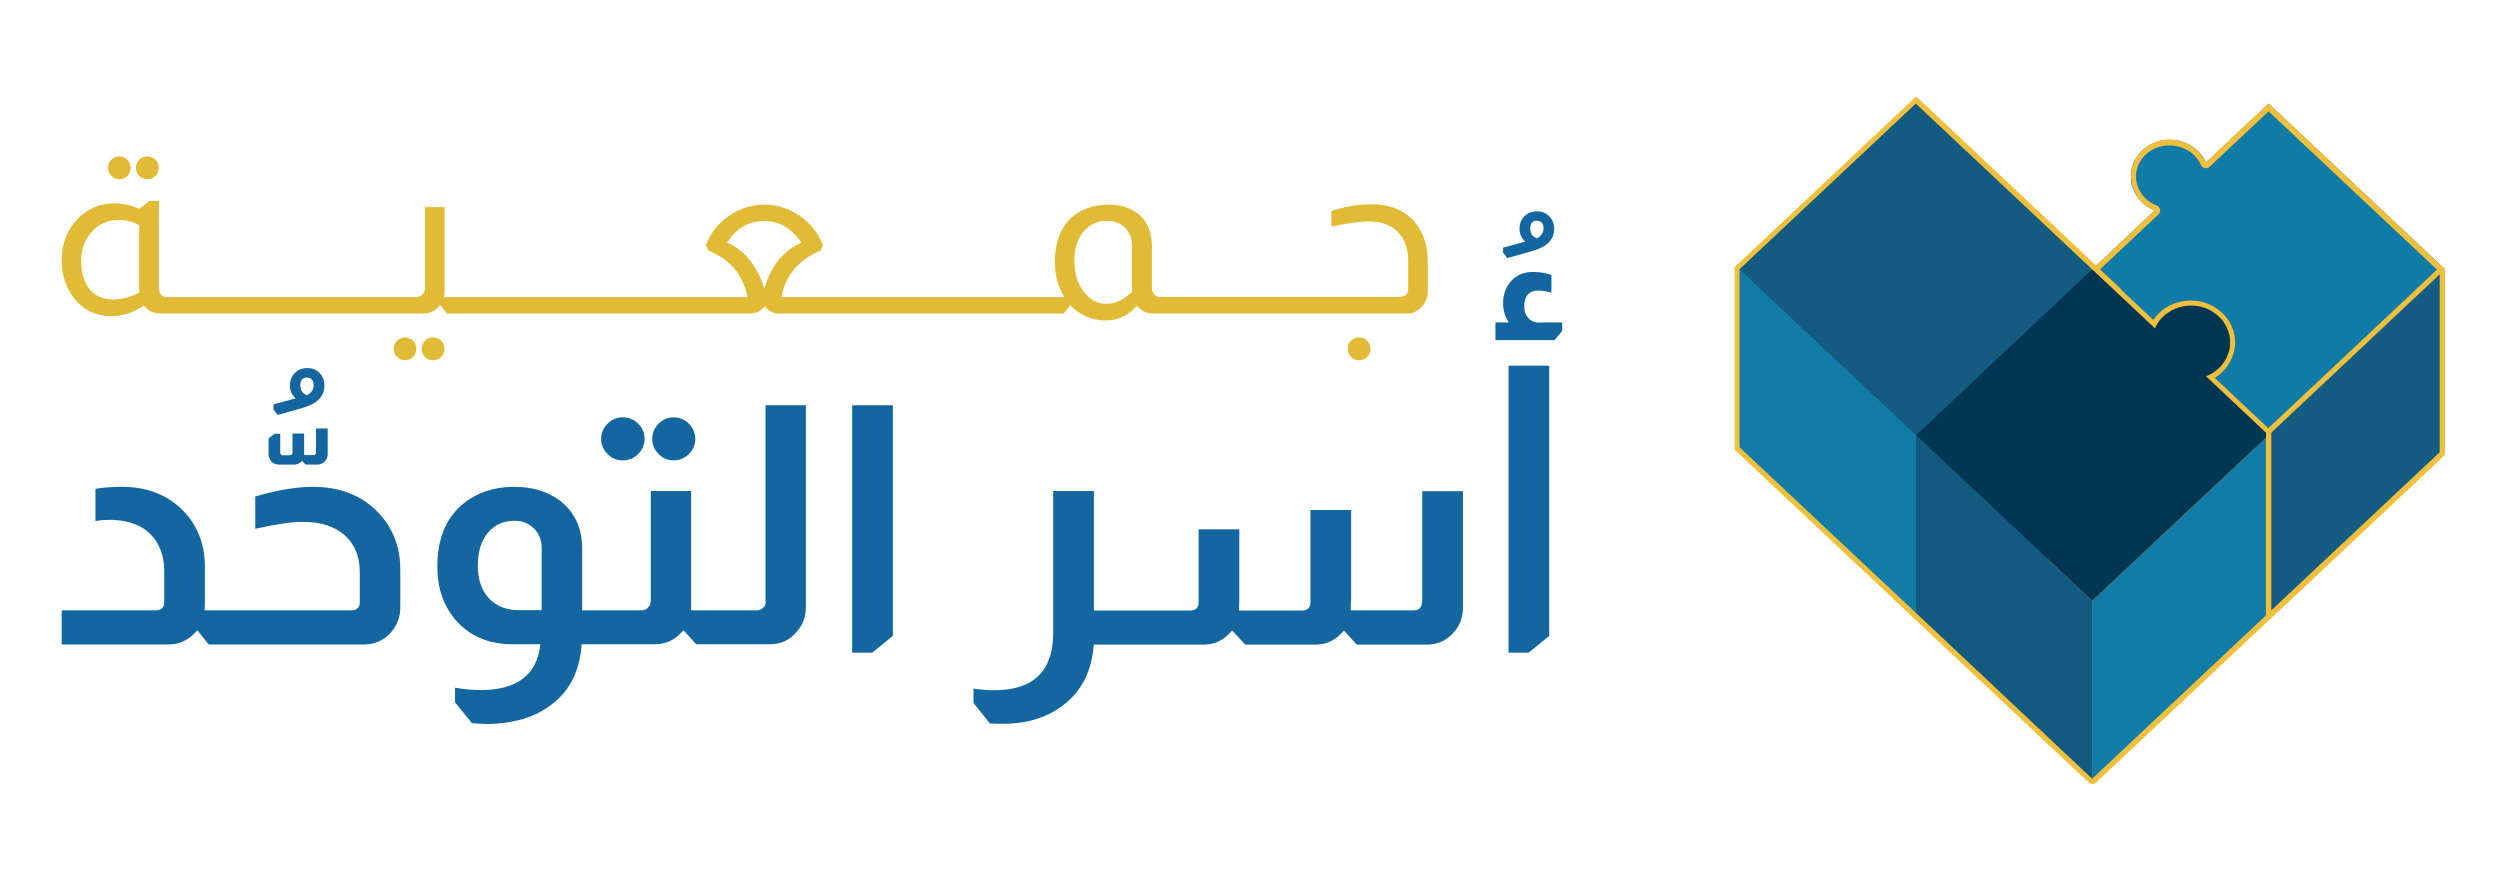
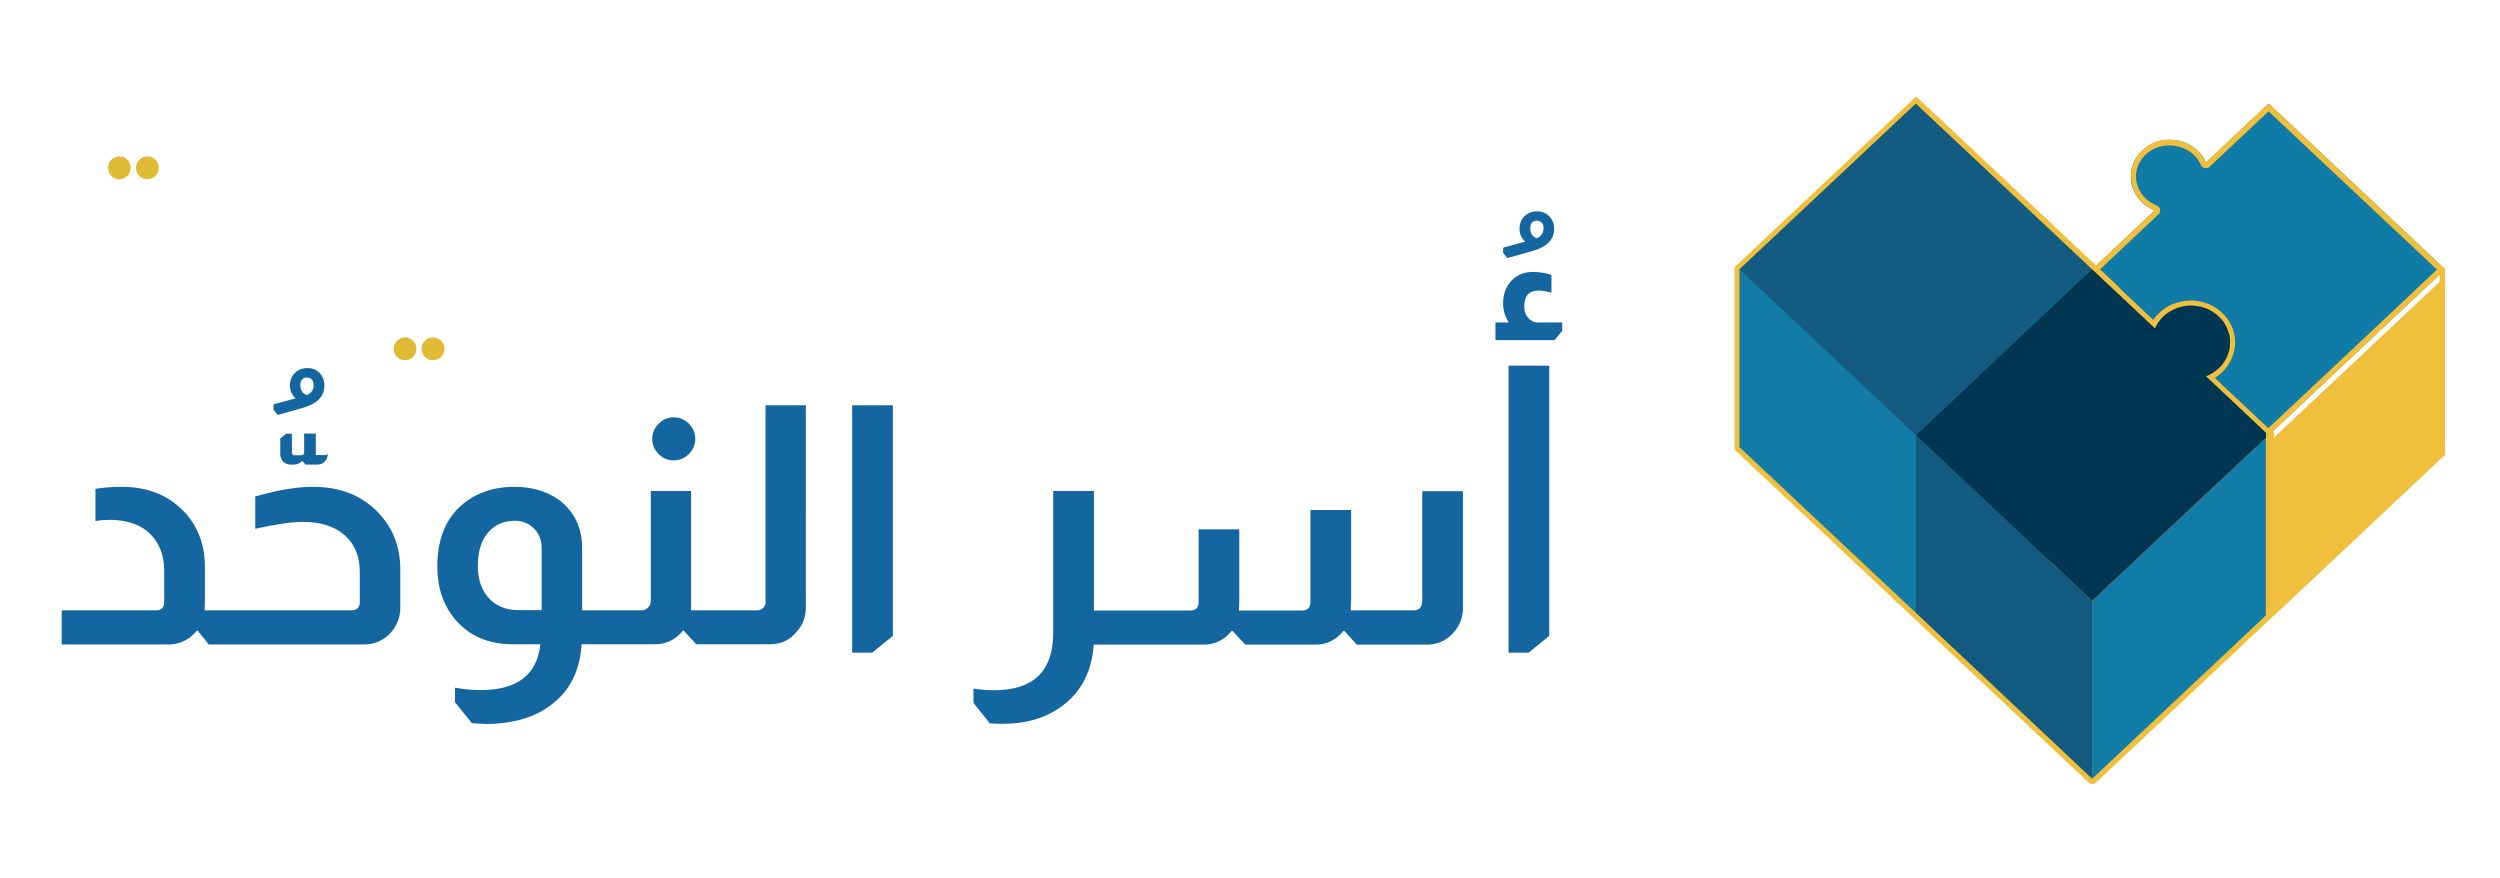
<svg xmlns="http://www.w3.org/2000/svg" xmlns:ns1="http://sodipodi.sourceforge.net/DTD/sodipodi-0.dtd" xmlns:ns2="http://www.inkscape.org/namespaces/inkscape" width="185" height="65" viewBox="0 0 185 65" fill="none" version="1.1" id="svg13" ns1:docname="logo_1.svg" ns2:version="0.92.4 (5da689c313, 2019-01-14)">
  <ns1:namedview pagecolor="#ffffff" bordercolor="#666666" borderopacity="1" objecttolerance="10" gridtolerance="10" guidetolerance="10" ns2:pageopacity="0" ns2:pageshadow="2" ns2:window-width="2560" ns2:window-height="1057" id="namedview15" showgrid="false" ns2:zoom="2.4462073" ns2:cx="-24.511015" ns2:cy="12.655329" ns2:window-x="-8" ns2:window-y="-8" ns2:window-maximized="1" ns2:current-layer="svg13" />
  <defs id="defs11">
    <linearGradient id="paint0_linear_1423_18" x1="18.209" y1="18.179" x2="45.372" y2="51.958" gradientUnits="userSpaceOnUse">
      <stop offset="0.425" stop-color="#7FB432" id="stop6" />
      <stop offset="0.467" stop-color="#EB9309" id="stop8" />
    </linearGradient>
  </defs>
  <style id="style10" type="text/css">
	.st0{fill:#E1BA36;}
	.st1{fill:#1366A0;}
	.st2{fill:#F0BF3C;}
	.st3{fill:#127CA7;}
	.st4{fill:#135B80;}
	.st5{fill:#117CA7;}
	.st6{fill:#125A7F;}
	.st7{fill:#117BA7;}
	.st8{fill:#145C81;}
	.st9{fill:#013652;}
</style>
  <g id="g84" transform="matrix(0.135,0,0,0.135,1.501,5.313)">
    <g id="g52">
      <g id="g50">
        <g id="g24">
          <path id="path12" d="m 69.6,58.9 c 1.8,0 3.3,-0.6 4.5,-1.8 1.2,-1.2 1.8,-2.7 1.8,-4.5 0,-1.7 -0.6,-3.1 -1.8,-4.4 -1.2,-1.2 -2.7,-1.8 -4.5,-1.8 -1.7,0 -3.1,0.6 -4.4,1.8 -1.2,1.2 -1.8,2.7 -1.8,4.4 0,1.8 0.6,3.3 1.8,4.5 1.3,1.2 2.8,1.8 4.4,1.8 z" class="st0" ns2:connector-curvature="0" style="fill:#e1ba36" />
          <path id="path14" d="m 54.3,58.9 c 1.7,0 3.1,-0.6 4.4,-1.8 1.2,-1.2 1.8,-2.7 1.8,-4.5 0,-1.7 -0.6,-3.1 -1.8,-4.4 -1.2,-1.2 -2.7,-1.8 -4.4,-1.8 -1.7,0 -3.1,0.6 -4.4,1.8 -1.2,1.2 -1.8,2.7 -1.8,4.4 0,1.8 0.6,3.3 1.8,4.5 1.3,1.2 2.7,1.8 4.4,1.8 z" class="st0" ns2:connector-curvature="0" style="fill:#e1ba36" />
          <path id="path16" d="m 226.2,145.6 c -1.7,0 -3.1,0.6 -4.4,1.8 -1.2,1.2 -1.8,2.7 -1.8,4.4 0,1.8 0.6,3.3 1.8,4.5 1.2,1.2 2.7,1.8 4.4,1.8 1.8,0 3.3,-0.6 4.5,-1.8 1.2,-1.2 1.8,-2.7 1.8,-4.5 0,-1.7 -0.6,-3.1 -1.8,-4.4 -1.2,-1.2 -2.7,-1.8 -4.5,-1.8 z" class="st0" ns2:connector-curvature="0" style="fill:#e1ba36" />
          <path id="path18" d="m 210.9,145.6 c -1.7,0 -3.1,0.6 -4.4,1.8 -1.2,1.2 -1.8,2.7 -1.8,4.4 0,1.8 0.6,3.3 1.8,4.5 1.2,1.2 2.7,1.8 4.4,1.8 1.7,0 3.1,-0.6 4.4,-1.8 1.2,-1.2 1.8,-2.7 1.8,-4.5 0,-1.7 -0.6,-3.1 -1.8,-4.4 -1.2,-1.2 -2.7,-1.8 -4.4,-1.8 z" class="st0" ns2:connector-curvature="0" style="fill:#e1ba36" />
-           <path id="path20" d="m 733.8,145.6 c -1.7,0 -3.1,0.6 -4.4,1.8 -1.2,1.2 -1.8,2.7 -1.8,4.4 0,1.8 0.6,3.3 1.8,4.5 1.2,1.2 2.7,1.8 4.4,1.8 1.8,0 3.3,-0.6 4.5,-1.8 1.2,-1.2 1.8,-2.7 1.8,-4.5 0,-1.7 -0.6,-3.1 -1.8,-4.4 -1.2,-1.2 -2.7,-1.8 -4.5,-1.8 z" class="st0" ns2:connector-curvature="0" style="fill:#e1ba36" />
-           <path id="path22" d="m 764.4,82.4 c -5.5,-6.5 -13.5,-9.8 -23.9,-9.8 -6.8,0 -14,1.2 -21.8,3.7 v 8.5 C 727.8,83 734.6,82 739,82 c 7.3,0 12.8,2.1 16.6,6.3 3.5,3.8 5.2,9 5.2,15.6 v 14.7 c 0,3.2 -1.6,4.8 -4.8,4.8 h -131.5 -0.3 c -1.3,-0.1 -2.3,-0.7 -3,-1.8 -0.6,-0.8 -0.9,-1.9 -0.9,-3 V 95.7 c 0,-8.6 -3,-14.9 -9.1,-19 -4,-2.6 -9,-3.9 -15.1,-3.9 -8.4,0.2 -15.2,2.7 -20.4,7.6 -5.7,5.6 -8.6,13.5 -8.6,23.7 0,7.3 1.7,13.7 5.2,19.4 h -131.1 -0.9 -23 c 1,-6 3.4,-11.2 7.2,-15.6 3.7,-4.2 8.5,-7.6 14.3,-10 l 1.1,-3 c -2.9,-7.4 -7.8,-13.2 -14.8,-17.3 -5.5,-3.2 -11.2,-4.8 -17.2,-4.8 -6,0 -11.8,1.6 -17.3,4.8 -6.9,4.1 -11.9,9.9 -14.8,17.3 l 1.3,3 c 6.3,2.6 11.4,6.3 15.2,11 3.3,4.6 5.4,9.4 6.3,14.6 H 238.9 238 232.2 c 0.3,-1 0.4,-2 0.4,-3 V 74.2 h -10.8 v 44.5 c 0,1.4 -0.5,2.6 -1.5,3.5 -0.8,0.8 -1.9,1.3 -3.3,1.3 H 82.3 81.4 79.8 c -0.9,0 -1.8,-0.4 -2.5,-1.3 -0.8,-0.8 -1.3,-2 -1.3,-3.5 V 70.8 h -5.3 l -5.4,4.3 c -4.6,-2 -9.1,-3 -13.6,-3 -7.9,0 -14.5,2.7 -19.9,8.2 -6.1,6.1 -9.1,13.7 -9.1,22.9 0,7.9 2.1,14.6 6.3,20.3 5.1,6.9 12.2,10.4 21,10.4 6.3,0 12.2,-1.9 17.7,-5.8 2.3,3 5.4,4.4 9.2,4.4 h 4.4 0.9 138.8 c 3.6,0 6.6,-1.5 8.9,-4.4 h 0.4 l 3.7,4.4 h 4.1 0.9 161.5 c 2.6,0 5.1,-1.2 7.3,-3.7 h 0.4 c 2.4,2.4 4.8,3.7 7.3,3.7 h 24.8 0.9 130.7 l 3.5,-4.4 h 0.3 c 5.4,5.5 11.8,8.2 19.1,8.2 7,0 12.8,-2.7 17.3,-8.2 2.3,3 5.3,4.4 9.1,4.4 h 2.2 1 135.7 c 3.6,0 6.5,-1.5 8.7,-4.4 1.8,-2.2 2.7,-4.7 2.7,-7.6 v -16.1 c 0,-9.1 -2.3,-16.4 -7.1,-22 z M 65.2,121.1 c -5,2.5 -9.8,3.7 -14.3,3.7 -5.3,0 -9.5,-1.8 -12.7,-5.3 -3.2,-3.9 -4.8,-9.2 -4.8,-16 0,-5.7 1.6,-10.6 4.9,-14.7 4,-5.1 9.2,-7.6 15.6,-7.6 3.8,0 7.6,0.9 11.3,2.8 z M 408,118.3 h -0.4 c -2,-6.6 -5,-12.1 -8.9,-16.5 -3.1,-3.5 -6.9,-6.3 -11.3,-8.2 2.9,-4.4 6.2,-7.5 9.9,-9.4 3.1,-1.6 6.6,-2.4 10.5,-2.4 3.9,0 7.5,0.9 10.9,2.7 3.5,2 6.7,5.1 9.5,9.1 -4.2,1.9 -7.9,4.5 -11.1,7.9 -4,4.3 -7,9.9 -9.1,16.8 z m 201.5,2.2 c -4.5,4.5 -9.2,6.7 -14.1,6.7 -5,0 -9.1,-2.2 -12.4,-6.6 -3.5,-4.6 -5.2,-10.3 -5.2,-17.1 0,-6.5 1.6,-11.8 4.9,-15.8 3.3,-4 7.6,-6 13,-6 3.9,0 7,1.1 9.5,3.4 2.8,2.6 4.2,6.1 4.2,10.5 v 24.9 z" class="st0" ns2:connector-curvature="0" style="fill:#e1ba36" />
        </g>
        <g id="g46">
          <path id="path26" d="m 160.4,227.5 c -9,0 -19.6,1.8 -31.6,5.3 v 17.7 c 11.7,-2.6 20.4,-3.8 26,-3.8 9.8,0 17.4,2.4 23,7.3 5.5,4.9 8.3,11.6 8.3,20.1 v 16.5 c 0,3 -1.5,4.6 -4.6,4.6 h -75.7 -1.3 -3.5 c 0.1,-1.3 0.2,-3.4 0.2,-6.2 v -17.6 c 0,-12.1 -3.8,-22.2 -11.5,-30.4 -8.7,-9 -20,-13.5 -34,-13.5 -5.5,0 -10.3,0.4 -14.5,1.1 v 17.7 c 2.1,-0.5 5.2,-0.7 9.3,-0.7 9,0.4 15.9,2.9 20.7,7.7 5.1,5.1 7.7,11.9 7.7,20.3 v 17 c 0,3 -1.5,4.6 -4.6,4.6 H 22.7 v 18.7 h 58.7 c 4.5,0 8.6,-1.5 12.3,-4.4 1.1,-1 2.1,-2 3.1,-3.1 h 0.5 l 6,7.5 h 1.1 1.3 82.9 c 5.7,0 10.6,-2.2 14.6,-6.6 3.4,-4 5.1,-8.5 5.1,-13.5 v -20.9 c 0,-12.6 -4.1,-23 -12.3,-31.5 -9,-9.3 -20.8,-13.9 -35.6,-13.9 z" class="st1" ns2:connector-curvature="0" style="fill:#1366a0" />
          <path id="path28" d="m 358.1,213 c 3.3,0 6.1,-1.2 8.4,-3.5 2.3,-2.3 3.5,-5.1 3.5,-8.2 0,-3.3 -1.2,-6.1 -3.5,-8.4 -2.3,-2.3 -5.1,-3.5 -8.4,-3.5 -3.2,0 -5.9,1.2 -8.2,3.5 -2.3,2.3 -3.5,5.1 -3.5,8.4 0,3.2 1.2,5.9 3.5,8.2 2.3,2.4 5.1,3.5 8.2,3.5 z" class="st1" ns2:connector-curvature="0" style="fill:#1366a0" />
-           <path id="path30" d="m 330.3,213 c 3.3,0 6.1,-1.2 8.4,-3.5 2.3,-2.3 3.5,-5.1 3.5,-8.2 0,-3.3 -1.2,-6.1 -3.5,-8.4 -2.3,-2.3 -5.1,-3.5 -8.4,-3.5 -3.3,0 -6.1,1.2 -8.4,3.5 -2.3,2.3 -3.5,5.1 -3.5,8.4 0,3.2 1.2,5.9 3.5,8.2 2.3,2.4 5.1,3.5 8.4,3.5 z" class="st1" ns2:connector-curvature="0" style="fill:#1366a0" />
          <path id="path32" d="m 408.6,290.6 c 0,1.2 -0.4,2.3 -1.3,3.1 -1,1 -2.1,1.5 -3.5,1.5 h -26.8 -1.3 -8 v -2.7 -62.7 H 345.6 V 290 c 0,1.5 -0.5,2.7 -1.6,3.7 -0.7,1 -2,1.5 -3.7,1.5 H 314 312.7 308 v -33.8 c 0,-11.7 -4.4,-20.7 -13.2,-27.1 -6.7,-4.5 -14.6,-6.8 -23.8,-6.8 -12.6,0 -22.9,3.9 -30.9,11.7 -7.7,7.7 -11.5,18.4 -11.5,32 0,11.5 3.2,21.1 9.7,28.9 7.7,9.1 18.2,13.7 31.6,13.7 h 15.2 c -1.8,16.7 -12.7,25.1 -32.7,25.1 -4.4,0 -9.1,-0.4 -14.1,-1.3 v 8 l 9.3,11.5 h 0.5 c 3.4,0.2 6,0.4 7.9,0.4 5.5,0 11.1,-0.7 16.8,-2 8.2,-2 15.2,-5.6 21,-10.8 8.4,-7.4 13,-17.7 13.9,-30.9 h 4.8 1.3 34 c 6.2,0 11.4,-2.5 15.5,-7.5 h 0.4 l 6.8,7.5 h 5.1 1.3 34 c 6.1,0 11,-2.3 14.8,-7 3.3,-3.7 4.9,-8 4.9,-13.2 V 182.8 h -22.1 v 107.8 z m -122.9,4.5 h -12.4 c -7,0 -12.4,-2.2 -16.5,-6.6 -4,-4.4 -6,-10.3 -6,-17.7 0,-7.7 1.8,-13.7 5.5,-18.1 3.7,-4.4 8.6,-6.6 14.8,-6.6 3.8,0 7.1,1.2 9.9,3.7 3.2,2.8 4.8,6.6 4.8,11.5 v 33.8 z" class="st1" ns2:connector-curvature="0" style="fill:#1366a0" />
          <polygon id="polygon34" points="478.3,182.8 456,182.8 456,318.4 467,318.4 478.3,309.2 " class="st1" style="fill:#1366a0" />
          <path id="path36" d="m 768.3,290.6 c 0,3 -1.5,4.6 -4.6,4.6 h -34.4 c 0,-0.6 0,-1.6 0,-2.9 0.1,-1.5 0.2,-2.6 0.2,-3.3 v -48.8 h -22.3 v 50.5 c 0,3 -1.5,4.6 -4.6,4.6 H 668 c 0.1,-1.7 0.2,-4.3 0.2,-7.9 v -36.6 h -22.3 v 39.9 c 0,3 -1.5,4.6 -4.6,4.6 h -43.5 -1.3 -8 v -65.5 h -22.3 v 77.7 c 0,21 -10.8,31.5 -32.4,31.5 -3.7,0 -7.4,-0.3 -11.3,-0.9 v 7.9 l 9,11.2 c 2.6,0.1 4.9,0.2 7.1,0.2 12.8,0 23.6,-3.2 32.4,-9.7 10.6,-7.8 16.4,-19 17.4,-33.7 h 8.2 1.3 50.7 c 6.2,0 11.3,-2.5 15.4,-7.5 h 0.5 l 7,7.5 h 38.4 c 6.2,0 11.3,-2.5 15.4,-7.5 h 0.5 l 6.8,7.5 H 771 c 5.5,0 10.2,-2 14,-5.9 3.8,-4 5.8,-8.7 5.8,-14.2 v -64 h -22.3 v 60.7 z" class="st1" ns2:connector-curvature="0" style="fill:#1366a0" />
          <path id="path38" d="m 832.8,137.5 c -2.9,0 -5.1,-1 -6.6,-3.1 -1.2,-1.3 -1.8,-3.2 -1.8,-5.7 0,-5.9 2.6,-8.8 7.9,-8.8 1.6,0 3.9,0.4 7,1.1 v -9.7 c -3.4,-1.1 -6.8,-1.6 -10.2,-1.6 -4.8,0 -8.7,1.6 -11.7,4.8 -3,3.2 -4.6,7.3 -4.6,12.3 0,3.9 1,7.4 3.1,10.6 h -7.3 v 9.7 H 841 l 4.2,-5.1 v -4.6 h -12.4 z" class="st1" ns2:connector-curvature="0" style="fill:#1366a0" />
          <polygon id="polygon40" points="838.1,161.1 815.8,161.1 815.8,318.4 826.8,318.4 838.1,309.2 " class="st1" style="fill:#1366a0" />
          <path id="path42" d="m 154.9,184.2 c 7.8,-2.2 11.8,-6.3 11.8,-12.1 0,-2.9 -0.9,-5.2 -2.6,-7 -1.7,-1.8 -4,-2.7 -6.8,-2.7 -2.7,0 -5,0.9 -6.8,2.7 -1.8,1.8 -2.7,4.1 -2.7,6.9 0,2.7 1,5 3.1,7 l -12.1,3.3 v 2.9 l 2.3,2.9 z m 2.3,-16.6 c 2.4,0.2 3.6,1.6 3.6,4.3 0,2.3 -1.2,4.1 -3.6,5.3 -2.5,-0.8 -3.7,-2.6 -3.7,-5.5 0.1,-2.8 1.3,-4.1 3.7,-4.1 z" class="st1" ns2:connector-curvature="0" style="fill:#1366a0" />
-           <path id="path44" d="m 141.9,215.3 h 8.2 c 1.1,0 2.1,-0.3 2.9,-0.8 0.6,-0.3 1,-0.7 1.4,-1.2 h 0.1 l 1.9,2 h 6.4 c 1.8,0 3.2,-0.6 4.3,-1.9 1,-1.1 1.4,-2.4 1.4,-3.9 v -14 h -6.4 v 13.4 c 0,0.3 -0.1,0.6 -0.4,0.8 -0.2,0.2 -0.5,0.4 -0.8,0.4 h -5.3 v -11.8 h -6.4 v 10.5 c 0,0.4 -0.2,0.7 -0.5,1 -0.2,0.2 -0.6,0.4 -1,0.4 h -4 c -0.5,0 -0.8,-0.2 -0.8,-0.5 -0.2,-0.2 -0.4,-0.4 -0.4,-0.7 v -10.6 h -3.2 l -3.2,2.6 v 8.6 c 0,1.4 0.5,2.7 1.4,3.9 1.1,1.2 2.6,1.8 4.4,1.8 z" class="st1" ns2:connector-curvature="0" style="fill:#1366a0" />
+           <path id="path44" d="m 141.9,215.3 h 8.2 c 1.1,0 2.1,-0.3 2.9,-0.8 0.6,-0.3 1,-0.7 1.4,-1.2 h 0.1 l 1.9,2 h 6.4 c 1.8,0 3.2,-0.6 4.3,-1.9 1,-1.1 1.4,-2.4 1.4,-3.9 v -14 v 13.4 c 0,0.3 -0.1,0.6 -0.4,0.8 -0.2,0.2 -0.5,0.4 -0.8,0.4 h -5.3 v -11.8 h -6.4 v 10.5 c 0,0.4 -0.2,0.7 -0.5,1 -0.2,0.2 -0.6,0.4 -1,0.4 h -4 c -0.5,0 -0.8,-0.2 -0.8,-0.5 -0.2,-0.2 -0.4,-0.4 -0.4,-0.7 v -10.6 h -3.2 l -3.2,2.6 v 8.6 c 0,1.4 0.5,2.7 1.4,3.9 1.1,1.2 2.6,1.8 4.4,1.8 z" class="st1" ns2:connector-curvature="0" style="fill:#1366a0" />
        </g>
        <path id="path48" d="m 838.1,79.2 c -1.7,-1.8 -4,-2.7 -6.8,-2.7 -2.7,0 -5,0.9 -6.8,2.7 -1.8,1.8 -2.7,4.1 -2.7,6.9 0,2.7 1,5 3.1,7 l -12.1,3.3 v 2.8 l 2.3,2.9 13.9,-3.9 c 7.9,-2.2 11.8,-6.3 11.8,-12.1 0,-2.7 -0.9,-5.1 -2.7,-6.9 z m -6.7,12.1 c -2.5,-0.8 -3.7,-2.6 -3.7,-5.5 0,-2.8 1.2,-4.2 3.7,-4.2 2.4,0.2 3.6,1.6 3.6,4.3 -0.1,2.4 -1.3,4.1 -3.6,5.4 z" class="st1" ns2:connector-curvature="0" style="fill:#1366a0" />
      </g>
    </g>
    <g id="g82">
      <path id="path54" d="m 1326.2,115.1 2.9,-2.7 v 97.5 l -2.9,2.7 -91.6,86.1 c -0.1,0.1 -0.2,0.2 -0.3,0.3 l -96.6,90.7 c 0,0 0,0 0,0 -0.1,0.1 -0.2,0.2 -0.4,0.3 0,0 0,0 0,0 -0.1,0.1 -0.3,0.2 -0.4,0.2 0,0 0,0 0,0 -0.1,0.1 -0.3,0.1 -0.4,0.1 -0.1,0 -0.1,0 -0.2,0 -0.2,0 -0.4,0.1 -0.5,0.1 0,0 0,0 0,0 0,0 0,0 0,0 0,0 0,0 0,0 -0.2,0 -0.4,0 -0.5,-0.1 -0.1,0 -0.1,0 -0.2,0 -0.1,0 -0.3,-0.1 -0.4,-0.1 0,0 0,0 0,0 -0.1,-0.1 -0.3,-0.1 -0.4,-0.2 0,0 0,0 0,0 -0.1,-0.1 -0.3,-0.2 -0.4,-0.3 0,0 0,0 0,0 l -96.6,-90.8 c 0,0 0,0 0,0 0,0 -0.1,0 -0.1,-0.1 l -93.5,-87.9 -3.2,-3 -0.8,-0.8 v -100 l 0.9,-0.9 4.5,-4.2 88.8,-83.5 3.4,-3.2 v 0 l 1.9,-1.8 1.9,1.8 v 0 l 5.6,5.2 91.1,85.6 c 0,0 0,0 0,0 l 0.1,0.1 32.2,-30.3 -1.4,-0.6 -1.4,-0.7 -1.3,-0.8 -1.2,-0.9 -1.2,-1 -1.1,-1 -1,-1.1 -0.9,-1.2 -0.8,-1.2 -0.7,-1.3 -0.6,-1.4 -0.5,-1.4 -0.4,-1.5 -0.3,-1.5 -0.2,-1.5 -0.1,-1.6 v -1 l 0.1,-1 0.1,-1 0.2,-1 0.2,-1 0.3,-0.9 0.3,-0.9 0.4,-0.9 0.4,-0.9 0.5,-0.9 0.5,-0.8 0.6,-0.8 0.6,-0.8 0.6,-0.8 0.7,-0.7 0.7,-0.7 0.7,-0.7 0.8,-0.6 0.8,-0.6 0.8,-0.6 0.9,-0.5 0.9,-0.5 0.9,-0.4 0.9,-0.4 1,-0.4 1,-0.3 1,-0.3 1,-0.2 1.1,-0.2 1.1,-0.1 1.1,-0.1 h 1.1 l 1.7,0.1 1.6,0.2 1.6,0.3 1.5,0.4 1.5,0.5 1.4,0.6 1.4,0.7 1.3,0.8 1.3,0.9 1.2,0.9 1.1,1 1,1.1 0.9,1.2 0.8,1.2 0.8,1.3 0.7,1.3 34.4,-32.3 94.6,88.9 2.1,2 -2.9,2.7 -91.6,86.1 c 0.5,0.5 0.8,1.2 0.8,2 0,0.8 -0.3,1.6 -0.9,2.1 z" class="st2" ns2:connector-curvature="0" style="fill:#f0bf3c" />
      <polygon id="polygon56" points="1113.3,263.6 1112.9,264.5 1112.5,265.4 1112,266.3 1111.5,267.1 1111,267.9 1110.4,268.7 1109.7,269.5 1109.1,270.2 1108.4,270.9 1107.6,271.6 1107.6,271.6 1106.8,272.2 1106,272.8 1106,272.8 1105.2,273.3 1104.3,273.9 1104.3,273.9 1103.4,274.4 1102.5,274.8 1101.5,275.2 1100.6,275.6 1099.6,275.9 1098.6,276.1 1097.5,276.4 1096.5,276.5 1095.4,276.7 1094.3,276.8 1093.2,276.8 1091.6,276.7 1089.9,276.5 1088.3,276.3 1086.8,275.9 1085.3,275.4 1083.9,274.8 1082.5,274.1 1081.2,273.3 1079.9,272.4 1078.7,271.5 1077.6,270.5 1076.6,269.4 1075.7,268.2 1074.8,267 1074.1,265.7 1074.1,265.7 1073.4,264.3 1073.4,264.3 1039.1,296.6 942.4,205.8 942.4,205.8 942.4,108.3 1039,17.5 1039,114.9 1039.1,114.9 1135.7,205.8 1101.4,238.1 1101.4,238.1 1102.8,238.7 1104.2,239.4 1105.5,240.2 1106.7,241.1 1107.9,242 1109,243.1 1110,244.2 1110.9,245.3 1111.7,246.6 1112.5,247.9 1113.1,249.2 1113.6,250.6 1114.1,252.1 1114.4,253.6 1114.6,255.1 1114.6,256.7 1114.6,257.7 1114.5,258.7 1114.4,259.7 1114.2,260.7 1113.9,261.7 1113.7,262.6 " class="st3" style="fill:#127ca7" />
      <polygon id="polygon58" points="1113.3,166.1 1112.9,167 1112.5,167.9 1112,168.8 1111.5,169.6 1111,170.5 1110.4,171.2 1109.7,172 1109.1,172.7 1108.4,173.4 1107.6,174.1 1106.8,174.7 1106,175.3 1105.2,175.9 1104.3,176.4 1103.4,176.9 1102.5,177.3 1101.5,177.7 1100.6,178.1 1099.6,178.4 1098.6,178.7 1097.5,178.9 1096.5,179.1 1095.4,179.2 1094.3,179.3 1093.2,179.3 1091.6,179.3 1089.9,179.1 1088.3,178.8 1086.8,178.4 1085.3,177.9 1083.9,177.3 1082.5,176.6 1081.2,175.8 1079.9,175 1078.7,174 1077.6,173 1076.6,171.9 1075.7,170.7 1074.8,169.5 1074.1,168.2 1073.4,166.9 1073.4,166.9 1039.1,199.2 942.4,108.3 1039.1,17.5 1232.4,199.2 1224.6,206.5 1102.8,141.2 1104.2,141.9 1105.5,142.7 1106.7,143.6 1107.9,144.6 1109,145.6 1110,146.7 1110.9,147.9 1111.7,149.1 1112.5,150.4 1113.1,151.8 1113.6,153.2 1114.1,154.6 1114.4,156.1 1114.6,157.7 1114.6,159.2 1114.6,160.2 1114.5,161.3 1114.4,162.3 1114.2,163.3 1113.9,164.2 1113.7,165.2 " class="st4" style="fill:#135b80" />
      <polygon id="polygon60" points="1201.9,229.1 1202.7,229.6 1203.5,230.2 1204.3,230.8 1205,231.5 1204.3,230.8 1203.5,230.2 1202.7,229.6 1201.9,229 1201.1,228.6 1232.4,199.2 1232.4,296.6 1135.7,387.5 1135.7,290 1198.1,231.5 1201.1,228.6 " class="st5" style="fill:#117ca7" />
      <polygon id="polygon62" points="1069.6,229.1 1068.8,229.6 1068,230.2 1067.2,230.8 1066.5,231.5 1067.2,230.8 1068,230.2 1068.8,229.6 1069.6,229 1070.4,228.6 1039.1,199.2 1039.1,296.6 1135.7,387.5 1135.7,290 1073.4,231.5 1070.4,228.6 " class="st6" style="fill:#125a7f" />
      <polygon id="polygon64" points="1203.4,163.9 1204.6,162.9 1205.7,161.9 1206.7,160.8 1207.6,159.6 1208.4,158.4 1209.2,157.1 1209.8,155.7 1210.3,154.3 1210.8,152.9 1211.1,151.4 1211.2,149.8 1211.3,148.3 1211.3,147.2 1211.2,146.2 1211.1,145.2 1210.9,144.2 1210.6,143.3 1210.3,142.3 1210,141.4 1209.6,140.5 1209.2,139.6 1208.7,138.7 1208.2,137.9 1207.7,137 1207.1,136.2 1206.4,135.5 1205.7,134.8 1205,134.1 1204.3,133.4 1203.5,132.8 1202.7,132.2 1201.9,131.6 1201,131.1 1200.1,130.6 1199.2,130.2 1198.2,129.7 1197.3,129.4 1196.3,129.1 1195.3,128.8 1194.2,128.6 1193.2,128.4 1192.1,128.3 1191,128.2 1189.9,128.2 1188.2,128.2 1186.6,128.4 1185,128.7 1183.5,129.1 1182,129.6 1180.6,130.2 1179.2,130.9 1177.9,131.7 1176.6,132.5 1175.4,133.5 1174.3,134.5 1173.3,135.6 1172.4,136.8 1171.5,137.9 1171.5,138 1170.8,139.3 1170.1,140.6 1135.7,108.3 1137.9,106.3 1170.1,76 1168.7,75.4 1167.3,74.7 1166,73.9 1164.8,73 1163.6,72.1 1162.5,71 1161.5,69.9 1160.6,68.7 1159.7,67.5 1159,66.2 1158.4,64.8 1157.8,63.4 1157.4,62 1157.1,60.5 1156.9,59 1156.9,57.4 1156.9,56.4 1157,55.4 1157.1,54.4 1157.3,53.4 1157.5,52.4 1157.8,51.4 1158.2,50.5 1158.5,49.6 1159,48.7 1159.4,47.8 1160,47 1160.5,46.2 1161.1,45.4 1161.7,44.6 1162.4,43.9 1163.1,43.2 1163.9,42.5 1164.7,41.9 1165.5,41.3 1166.3,40.7 1167.2,40.2 1168.1,39.7 1169,39.3 1169.9,38.9 1170.9,38.5 1171.9,38.2 1172.9,37.9 1173.9,37.7 1175,37.5 1176.1,37.4 1177.2,37.3 1178.3,37.3 1179.9,37.4 1181.5,37.5 1183.1,37.8 1184.7,38.2 1186.2,38.7 1187.6,39.3 1189,40 1190.3,40.8 1191.6,41.7 1192.7,42.6 1193.8,43.6 1194.9,44.7 1195.8,45.9 1196.7,47.1 1197.4,48.4 1198.1,49.8 1232.4,17.5 1329.1,108.3 1234.5,197.2 1232.4,199.2 1198.1,166.9 1199.5,166.3 1200.9,165.6 1200.9,165.5 1202.2,164.8 " class="st7" style="fill:#117ba7" />
      <g id="g72">
        <path id="path66" d="m 1327,106.3 -94.6,-88.9 -34.4,32.3 -0.7,-1.3 -0.8,-1.3 -0.8,-1.2 -0.9,-1.2 -1,-1.1 -1.1,-1 -1.2,-0.9 -1.3,-0.9 -1.2,-0.8 -1.4,-0.7 -1.4,-0.6 -1.5,-0.5 -1.5,-0.4 -1.6,-0.3 -1.6,-0.2 -1.7,-0.1 h -1.1 l -1.1,0.1 -1.1,0.1 -1.1,0.2 -1,0.2 -1,0.3 -1,0.3 -1,0.4 -0.9,0.4 -0.9,0.4 -0.9,0.5 -0.9,0.5 -0.8,0.6 -0.8,0.6 -0.8,0.6 -0.7,0.7 -0.7,0.7 -0.7,0.7 -0.6,0.8 -0.6,0.8 -0.6,0.9 -0.5,0.8 -0.5,0.9 -0.4,0.9 -0.4,0.9 -0.3,0.9 -0.3,0.9 -0.2,1 -0.2,1 -0.1,1 -0.1,1 v 1 l 0.1,1.6 0.2,1.5 0.3,1.5 0.4,1.5 0.5,1.4 0.6,1.4 0.7,1.3 0.8,1.2 0.9,1.2 1,1.1 1.1,1 1.2,1 1.2,0.9 1.3,0.8 1.4,0.7 1.4,0.6 -32.2,30.3 -0.1,-0.1 c -0.6,-0.5 -1.3,-0.8 -2,-0.8 v 6.9 l 7.1,6.7 h 8.5 l -11.4,-10.7 32.1,-30.2 c 0.6,-0.6 0.9,-1.3 0.9,-2.1 0,-1.2 -0.7,-2.3 -1.9,-2.7 -5.6,-2.1 -9.7,-6.8 -11,-12.4 -1.2,-5.4 0.4,-10.8 4.3,-14.9 4.3,-4.5 10.7,-6.5 17.2,-5.3 6.3,1.1 11.3,4.9 13.7,10.4 0.4,0.9 1.2,1.5 2.1,1.7 0.9,0.2 1.9,-0.1 2.6,-0.7 l 32.4,-30.4 92.4,86.8 -12.8,12 v 4 l 14.1,-13.3 2.9,-2.7 z" class="st2" ns2:connector-curvature="0" style="fill:#f0bf3c" />
        <path id="path68" d="m 1232.4,199.2 1.5,-1.4 0.7,-0.6 42.7,-40.1 v 0 0 l 48.9,-46 2.9,-2.7 v 0 l -2.1,-2 -0.8,0.7 -93.8,88.1 v 0 l -0.7,0.6 -0.8,0.8 v 102.6 c 0.1,0.1 0.2,0.1 0.3,0.2 0.4,0.2 0.8,0.2 1.2,0.2 0.5,0 1,-0.1 1.5,-0.4 0.2,-0.1 0.4,-0.2 0.5,-0.4 l 0.2,-0.1 91.6,-86.1 2.9,-2.7 v -4 l -2.9,2.7 -92.3,86.7 -1.5,1.4 z" class="st2" ns2:connector-curvature="0" style="fill:#f0bf3c" />
-         <polygon id="polygon70" points="1277.3,157 1329.1,108.3 1329.1,205.8 1232.4,296.6 1232.4,199.2 1277.3,157 " class="st8" style="fill:#145c81" />
      </g>
      <polygon id="polygon74" points="1326.2,107.1 1327,106.3 1329.1,108.3 1329.1,209.8 1326.2,212.5 " class="st2" style="fill:#f0bf3c" />
      <path id="path76" d="m 1234.5,197.2 -0.7,0.6 -1.5,1.4 v 0.3 l -1.5,-1.4 -32.9,-31.2 1.4,-0.6 1.4,-0.7 1.3,-0.8 1.2,-0.9 1.2,-1 1.1,-1 1,-1.1 0.9,-1.2 0.8,-1.2 0.7,-1.3 0.6,-1.4 0.5,-1.4 0.4,-1.4 0.3,-1.5 0.2,-1.5 0.1,-1.6 v -1 l -0.1,-1 -0.1,-1 -0.2,-1 -0.2,-1 -0.3,-1 -0.3,-0.9 -0.4,-0.9 -0.4,-0.9 -0.5,-0.9 -0.5,-0.8 -0.6,-0.8 -0.6,-0.8 -0.6,-0.8 -0.7,-0.7 -0.7,-0.7 -0.7,-0.7 -0.8,-0.6 -0.8,-0.6 -0.8,-0.6 -0.9,-0.5 -0.9,-0.5 -0.9,-0.4 -0.9,-0.4 -1,-0.4 -1,-0.3 -1,-0.3 -1,-0.2 -1.1,-0.2 -1.1,-0.1 -1.1,-0.1 h -1.1 l -1.7,0.1 -1.6,0.2 -1.6,0.3 -1.5,0.4 -1.5,0.5 -1.4,0.6 -1.4,0.7 -1.3,0.8 -1.3,0.9 -1.2,0.9 -1.1,1 -1,1.1 -0.9,1.2 -0.8,1.2 -2.5,7.6 -13.7,-7.2 L 1134,106 c 1.1,-0.7 2.6,-0.6 3.6,0.3 l 0.1,0.1 31.5,29.6 c 0,0 0,0 0,0 3.6,-5.3 9.4,-9.1 16.1,-10.2 8.4,-1.5 16.7,1.2 22.4,7.1 5.3,5.5 7.5,12.9 5.8,20.2 -1.4,6.1 -5.2,11.4 -10.6,14.7 0,0 0,0 0,0 l 29.3,27.5 2,1.9 c 0.3,-0.1 0.3,-0.1 0.3,0 z" class="st2" ns2:connector-curvature="0" style="fill:#f0bf3c" />
      <polygon id="polygon78" points="1173.3,135.6 1174.3,134.5 1175.4,133.5 1176.6,132.5 1177.9,131.7 1179.2,130.9 1180.6,130.2 1182,129.6 1183.5,129.1 1185,128.7 1186.6,128.4 1188.2,128.2 1189.9,128.2 1191,128.2 1192.1,128.3 1193.2,128.4 1194.2,128.6 1195.3,128.8 1196.3,129.1 1197.3,129.4 1198.2,129.7 1199.2,130.1 1200.1,130.6 1201,131.1 1201.9,131.6 1202.7,132.2 1203.5,132.8 1204.3,133.4 1205,134.1 1205.7,134.8 1206.4,135.5 1207.1,136.2 1207.7,137 1208.2,137.9 1208.7,138.7 1209.2,139.6 1209.6,140.5 1210,141.4 1210.3,142.3 1210.6,143.3 1210.9,144.2 1211.1,145.2 1211.2,146.2 1211.3,147.2 1211.3,148.3 1211.2,149.8 1211.1,151.4 1210.8,152.9 1210.3,154.3 1209.8,155.7 1209.2,157.1 1208.4,158.4 1207.6,159.6 1206.7,160.8 1205.7,161.9 1204.6,162.9 1203.4,163.9 1202.2,164.8 1200.9,165.6 1199.5,166.3 1198.1,166.9 1232.4,199.2 1135.7,290 1039.1,199.2 1135.7,108.3 1170.1,140.6 1170.8,139.3 1171.5,138 1172.4,136.8 " class="st9" style="fill:#013652" />
      <rect id="rect80" height="102.7" width="2.9" class="st2" y="195.8" x="1231" style="fill:#f0bf3c" />
    </g>
  </g>
</svg>